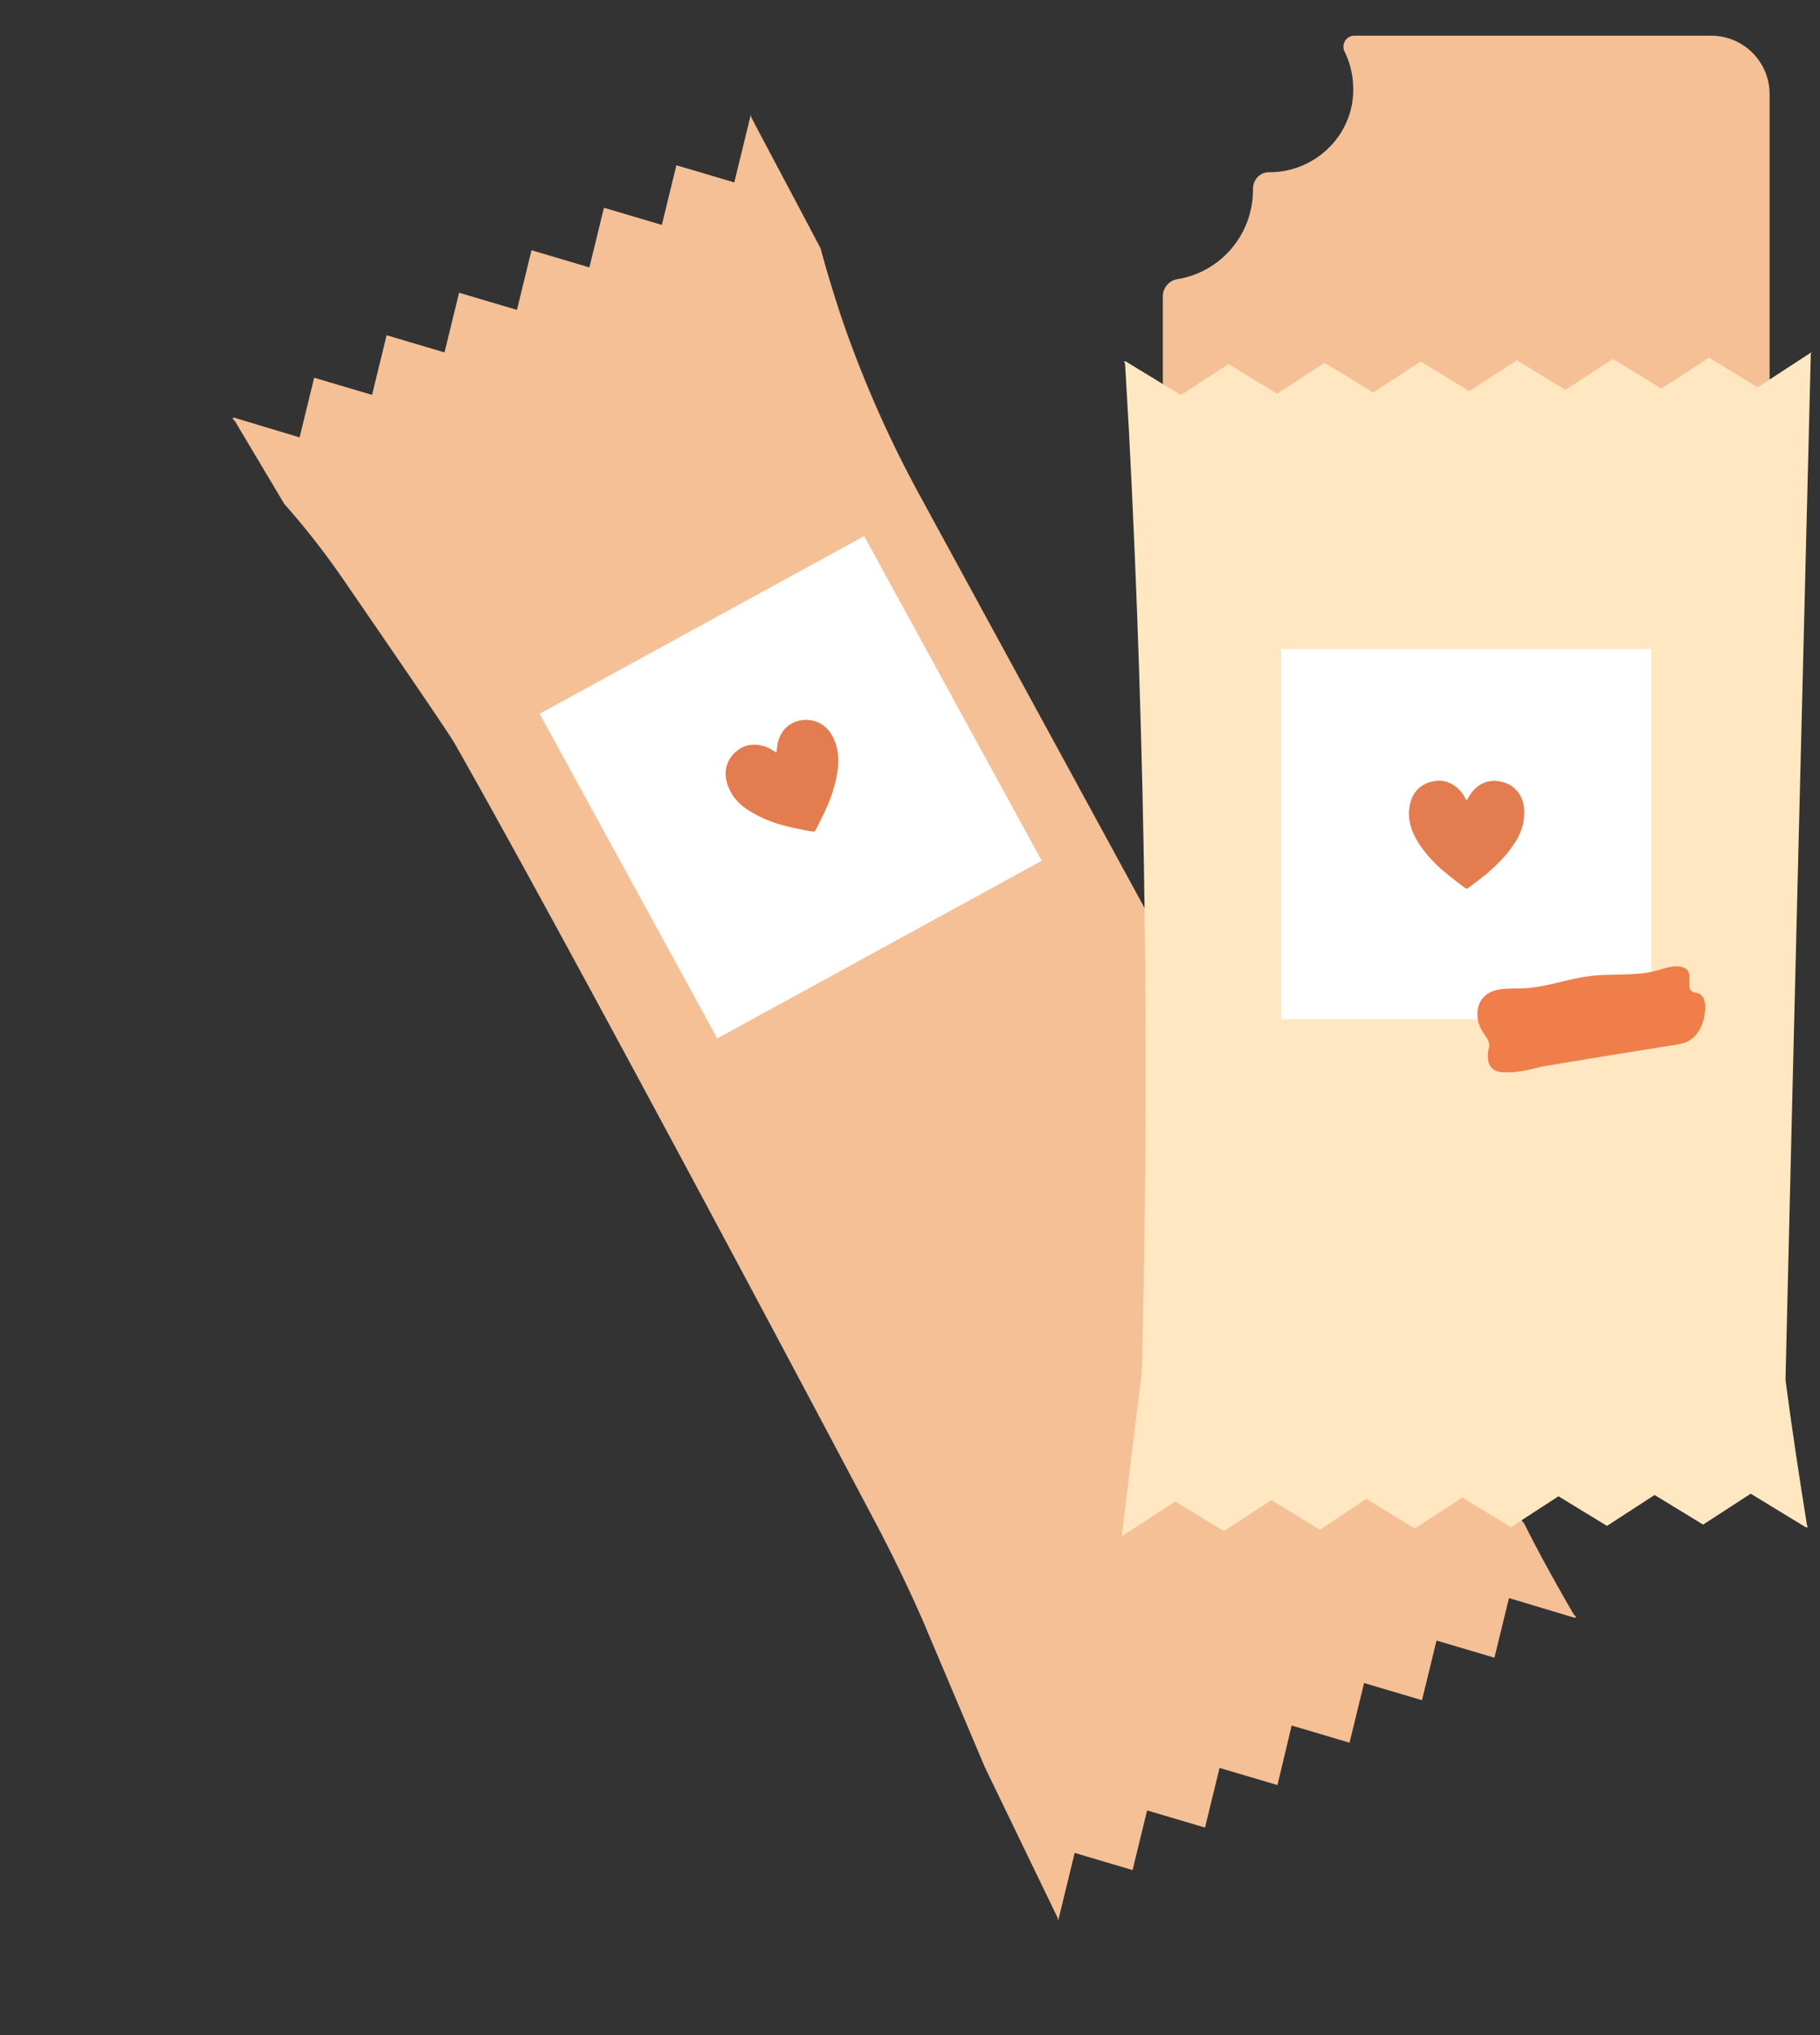
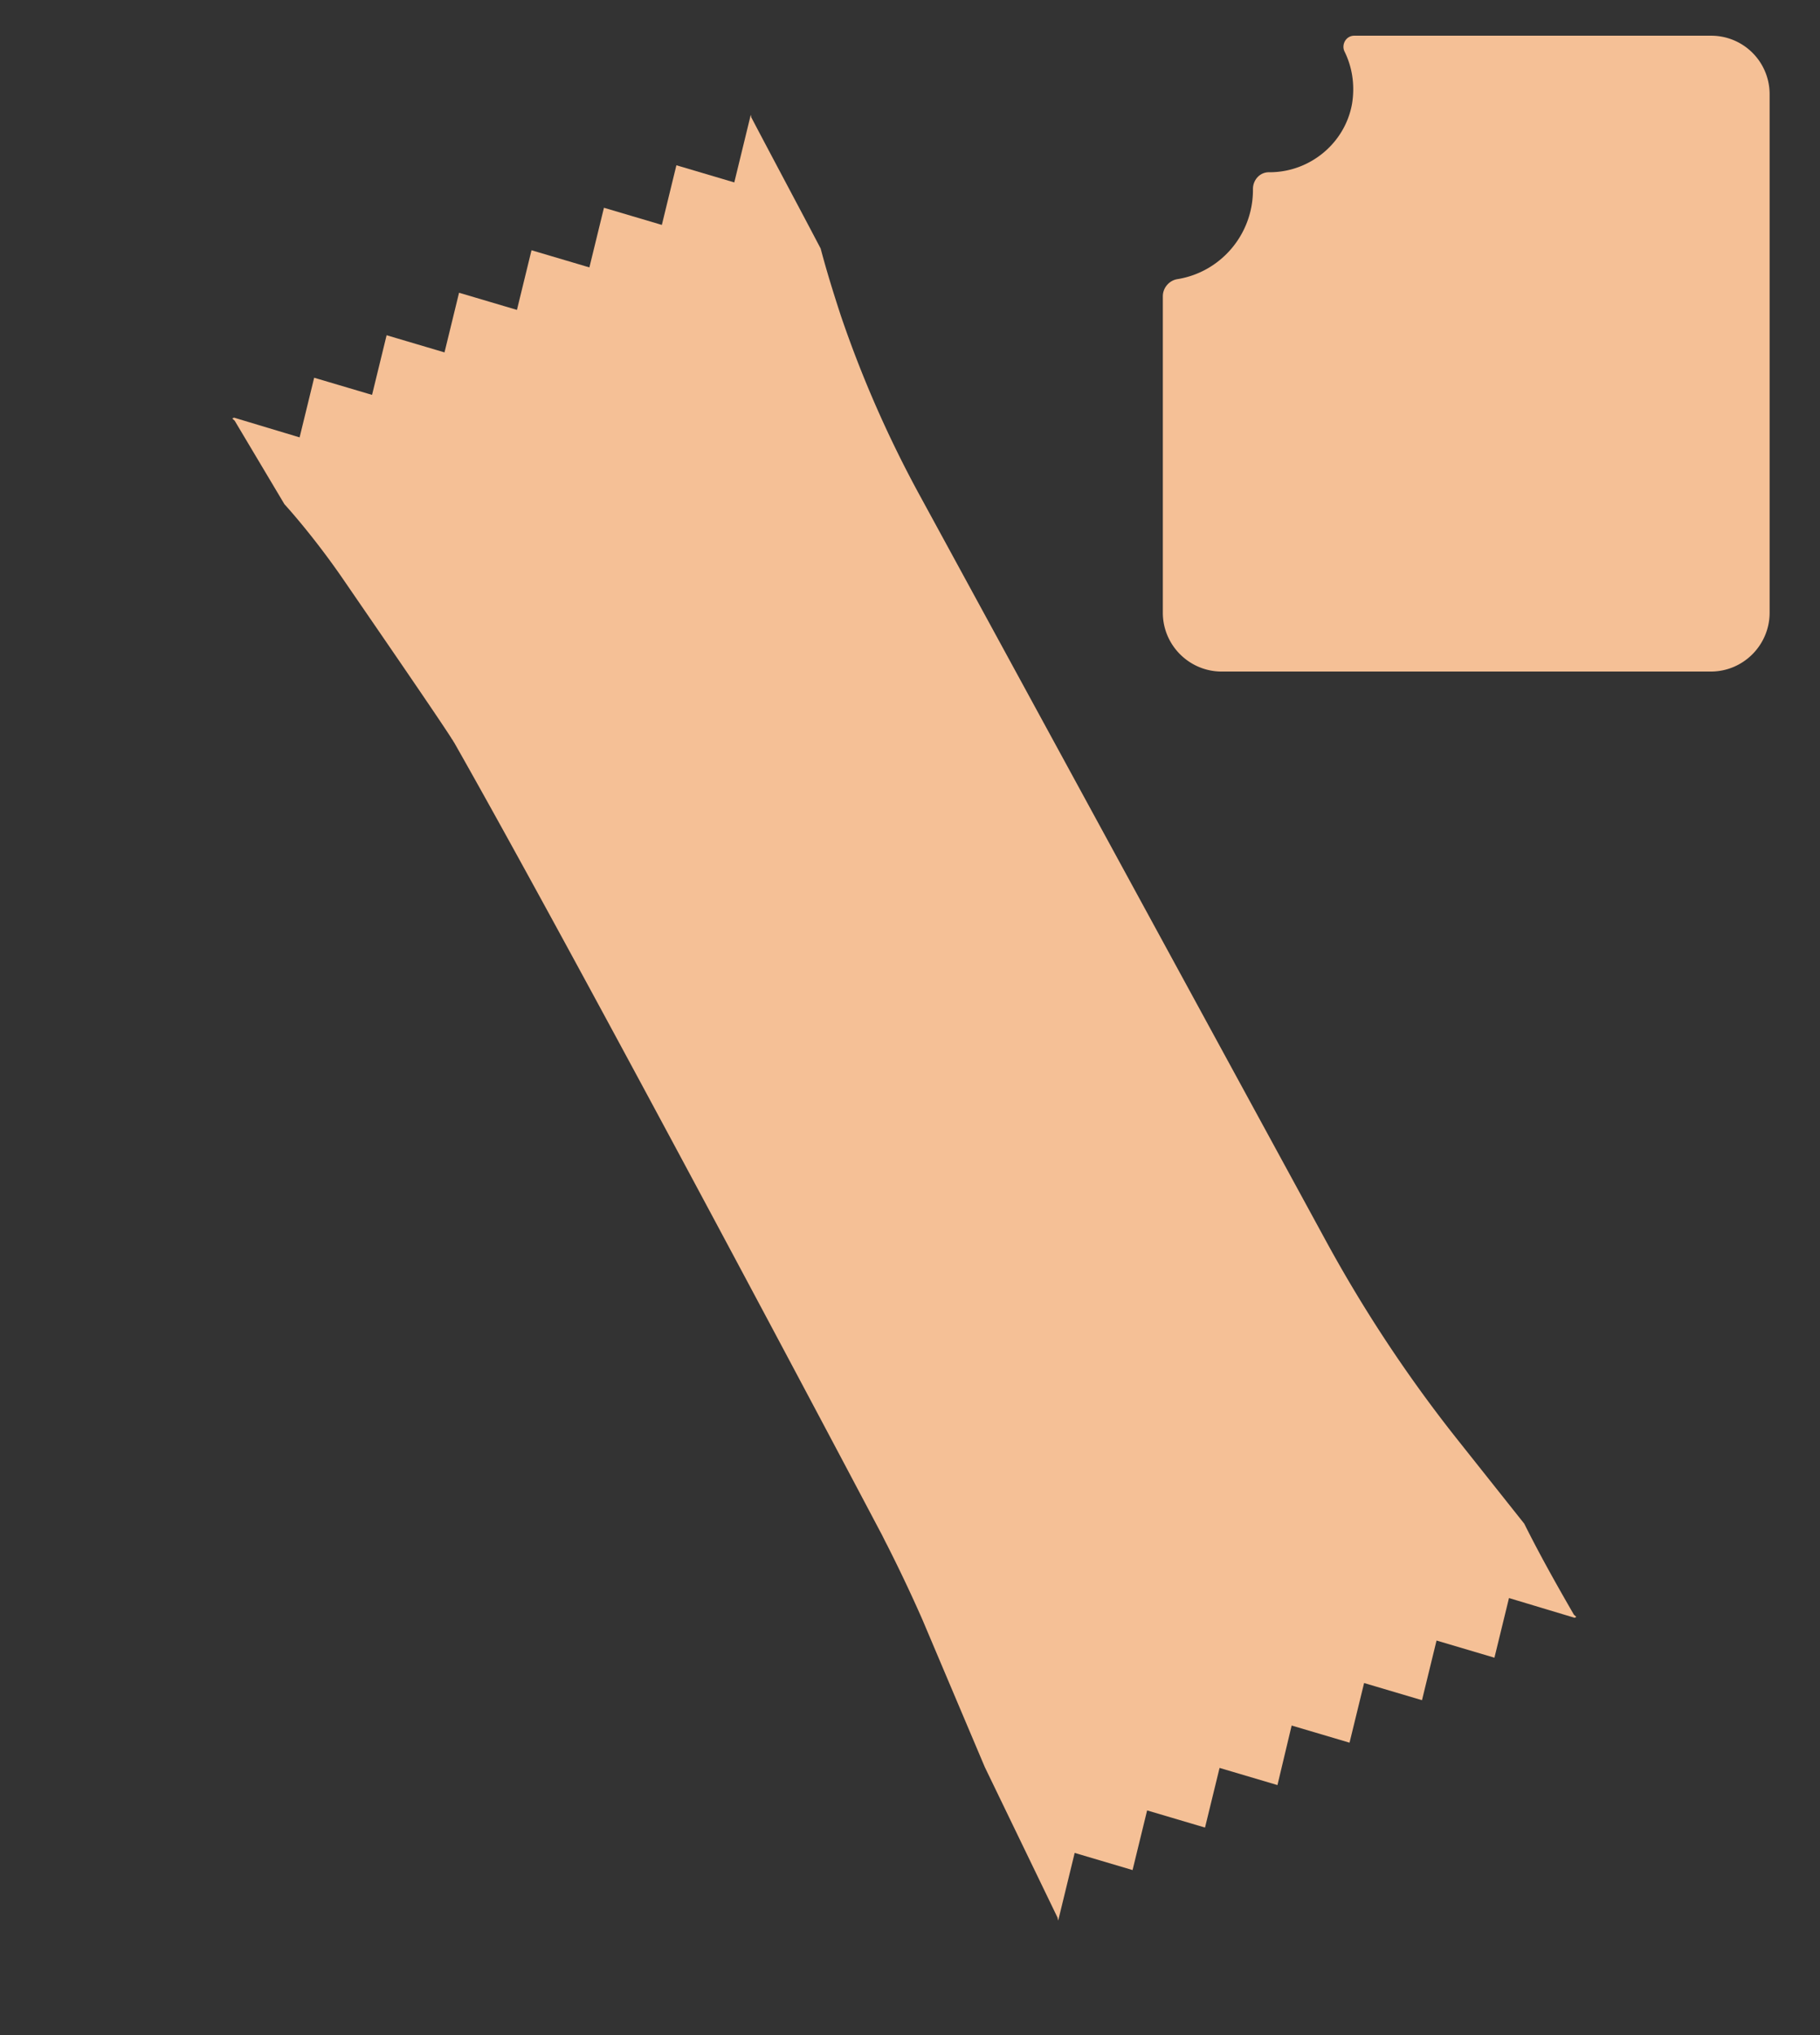
<svg xmlns="http://www.w3.org/2000/svg" width="204" height="228" fill="none">
  <rect width="100%" height="100%" fill="#333333" stroke="none" />
  <path d="m176.417 180.904.267.242-.187.103-7.357-2.212-1.632 6.683-6.489-1.922-1.631 6.683-6.489-1.922-1.632 6.682-6.488-1.921-1.591 6.671-6.489-1.922-1.631 6.683-6.489-1.922-1.632 6.683-6.488-1.922-1.847 7.58-.08-.346-8.145-16.845-6.996-16.525a171.657 171.657 0 0 0-3.965-8.372c-.272-.504-.502-1.019-.757-1.475-8.366-15.841-35.074-66.076-47.76-88.41-.076-.085-.145-.276-.296-.445l-.017-.048c-1.748-2.728-9.099-13.388-12.227-17.947-3.388-4.909-6.488-8.27-6.488-8.27l-5.576-9.353-.267-.243.187-.103 7.357 2.212 1.632-6.682 6.488 1.921 1.632-6.682 6.489 1.922 1.631-6.683 6.489 1.922 1.632-6.683 6.488 1.922 1.632-6.682 6.489 1.921 1.631-6.682 6.489 1.922 1.847-7.58.062.298c2.583 4.916 5.19 9.773 7.772 14.69.606 2.301 1.363 4.772 2.23 7.424a127.97 127.97 0 0 0 8.995 20.445l45.32 83.141a155.366 155.366 0 0 0 14.667 22.219l7.654 9.633c1.778 3.56 3.652 6.884 5.566 10.197Z" fill="#F5C096" />
-   <path d="M96.86 60.063 60.49 79.968l19.905 36.371 36.371-19.905-19.905-36.371Z" fill="#fff" />
  <path d="M198.353 10.542v58.104c0 3.607-2.934 6.59-6.59 6.59H136.93c-3.608 0-6.59-2.935-6.59-6.59v-35.45c0-.962.722-1.78 1.636-1.923 4.809-.77 8.465-4.955 8.465-10.005v-.096c0-1.01.77-1.876 1.78-1.876h.096c4.521 0 8.465-3.271 9.235-7.696.337-2.117 0-4.137-.866-5.868-.336-.77.193-1.732 1.107-1.732h40.018a6.548 6.548 0 0 1 6.542 6.542Z" fill="#F5C096" />
-   <path d="m202.537 170.857.097.241h-.241l-6.157-3.752-5.339 3.463-5.435-3.319-5.339 3.463-5.435-3.318-5.339 3.463-5.435-3.319-5.339 3.463-5.436-3.319-5.194 3.463-5.436-3.319-5.339 3.464-5.435-3.319-6.061 3.944.097-.241c.721-6.06 1.443-12.073 2.212-18.133.866-34.439.433-69.6-1.443-105.53l-.433-7.504-.144-.24h.241l6.156 3.752 5.339-3.464 5.436 3.32 5.339-3.464 5.435 3.319 5.339-3.463 5.435 3.319 5.339-3.464 5.435 3.32 5.339-3.464 5.436 3.319 5.339-3.463 5.435 3.319 6.061-3.944-.097.192c-.962 38.335-1.924 76.622-2.838 114.958.722 5.483 1.54 10.87 2.405 16.257Z" fill="#FFE8C1" />
-   <path d="M185.077 72.734h-41.461v41.462h41.461V72.734Z" fill="#fff" />
-   <path d="M185.606 108.76c-2.356.626-4.858.289-7.263.578-2.597.288-5.05 1.298-7.647 1.395-1.54.048-3.271-.145-4.329.913-1.059 1.011-.962 2.79-.145 3.993.385.577.914 1.25.626 1.876-.049.288-.289 1.491.384 2.164.433.433 1.059.529 2.453.433 1.684-.144 2.405-.529 4.041-.77 4.665-.769 9.283-1.539 13.949-2.26.481-.097.962-.145 1.443-.385 1.346-.625 1.924-2.213 2.02-3.656.048-.721-.144-1.587-.866-1.779-.144-.048-.337-.048-.529-.145-.818-.384 0-1.827-.673-2.501-.914-.769-2.55-.096-3.464.144Z" fill="#EF7E4B" />
-   <path d="M168.339 87.597c-1.491-.385-2.886.24-3.704 1.683-.048.096-.096.193-.24.385-.145-.24-.241-.337-.289-.48-.722-1.203-1.972-1.877-3.223-1.684-1.491.192-2.549 1.154-2.838 2.597-.336 1.443.049 2.79.77 4.04.77 1.299 1.78 2.405 2.886 3.367 0 0 .818.674 1.251 1.01.673.53 1.346 1.059 1.443 1.059.096 0 .962-.674 1.635-1.203.24-.192.433-.337.673-.529l.145-.144c1.058-.914 2.068-1.924 2.838-3.127.769-1.106 1.202-2.308 1.154-3.703 0-1.636-1.01-2.934-2.501-3.271ZM89.68 80.712c-1.51.326-2.457 1.482-2.59 3.138-.017.106-.034.212-.054.47-.241-.125-.376-.234-.497-.297-1.144-.748-2.619-.788-3.664-.105-1.246.847-1.785 2.177-1.443 3.582.357 1.451 1.238 2.485 2.442 3.265a13.745 13.745 0 0 0 4.08 1.74s1.044.275 1.575.36c.819.195 1.668.33 1.76.302.092-.029.58-1.04.942-1.81.126-.242.251-.483.363-.77l.094-.181c.553-1.284.986-2.631 1.191-4.058.19-1.32.088-2.6-.546-3.812-.693-1.395-2.126-2.103-3.652-1.824Z" fill="#E37C4E" />
</svg>